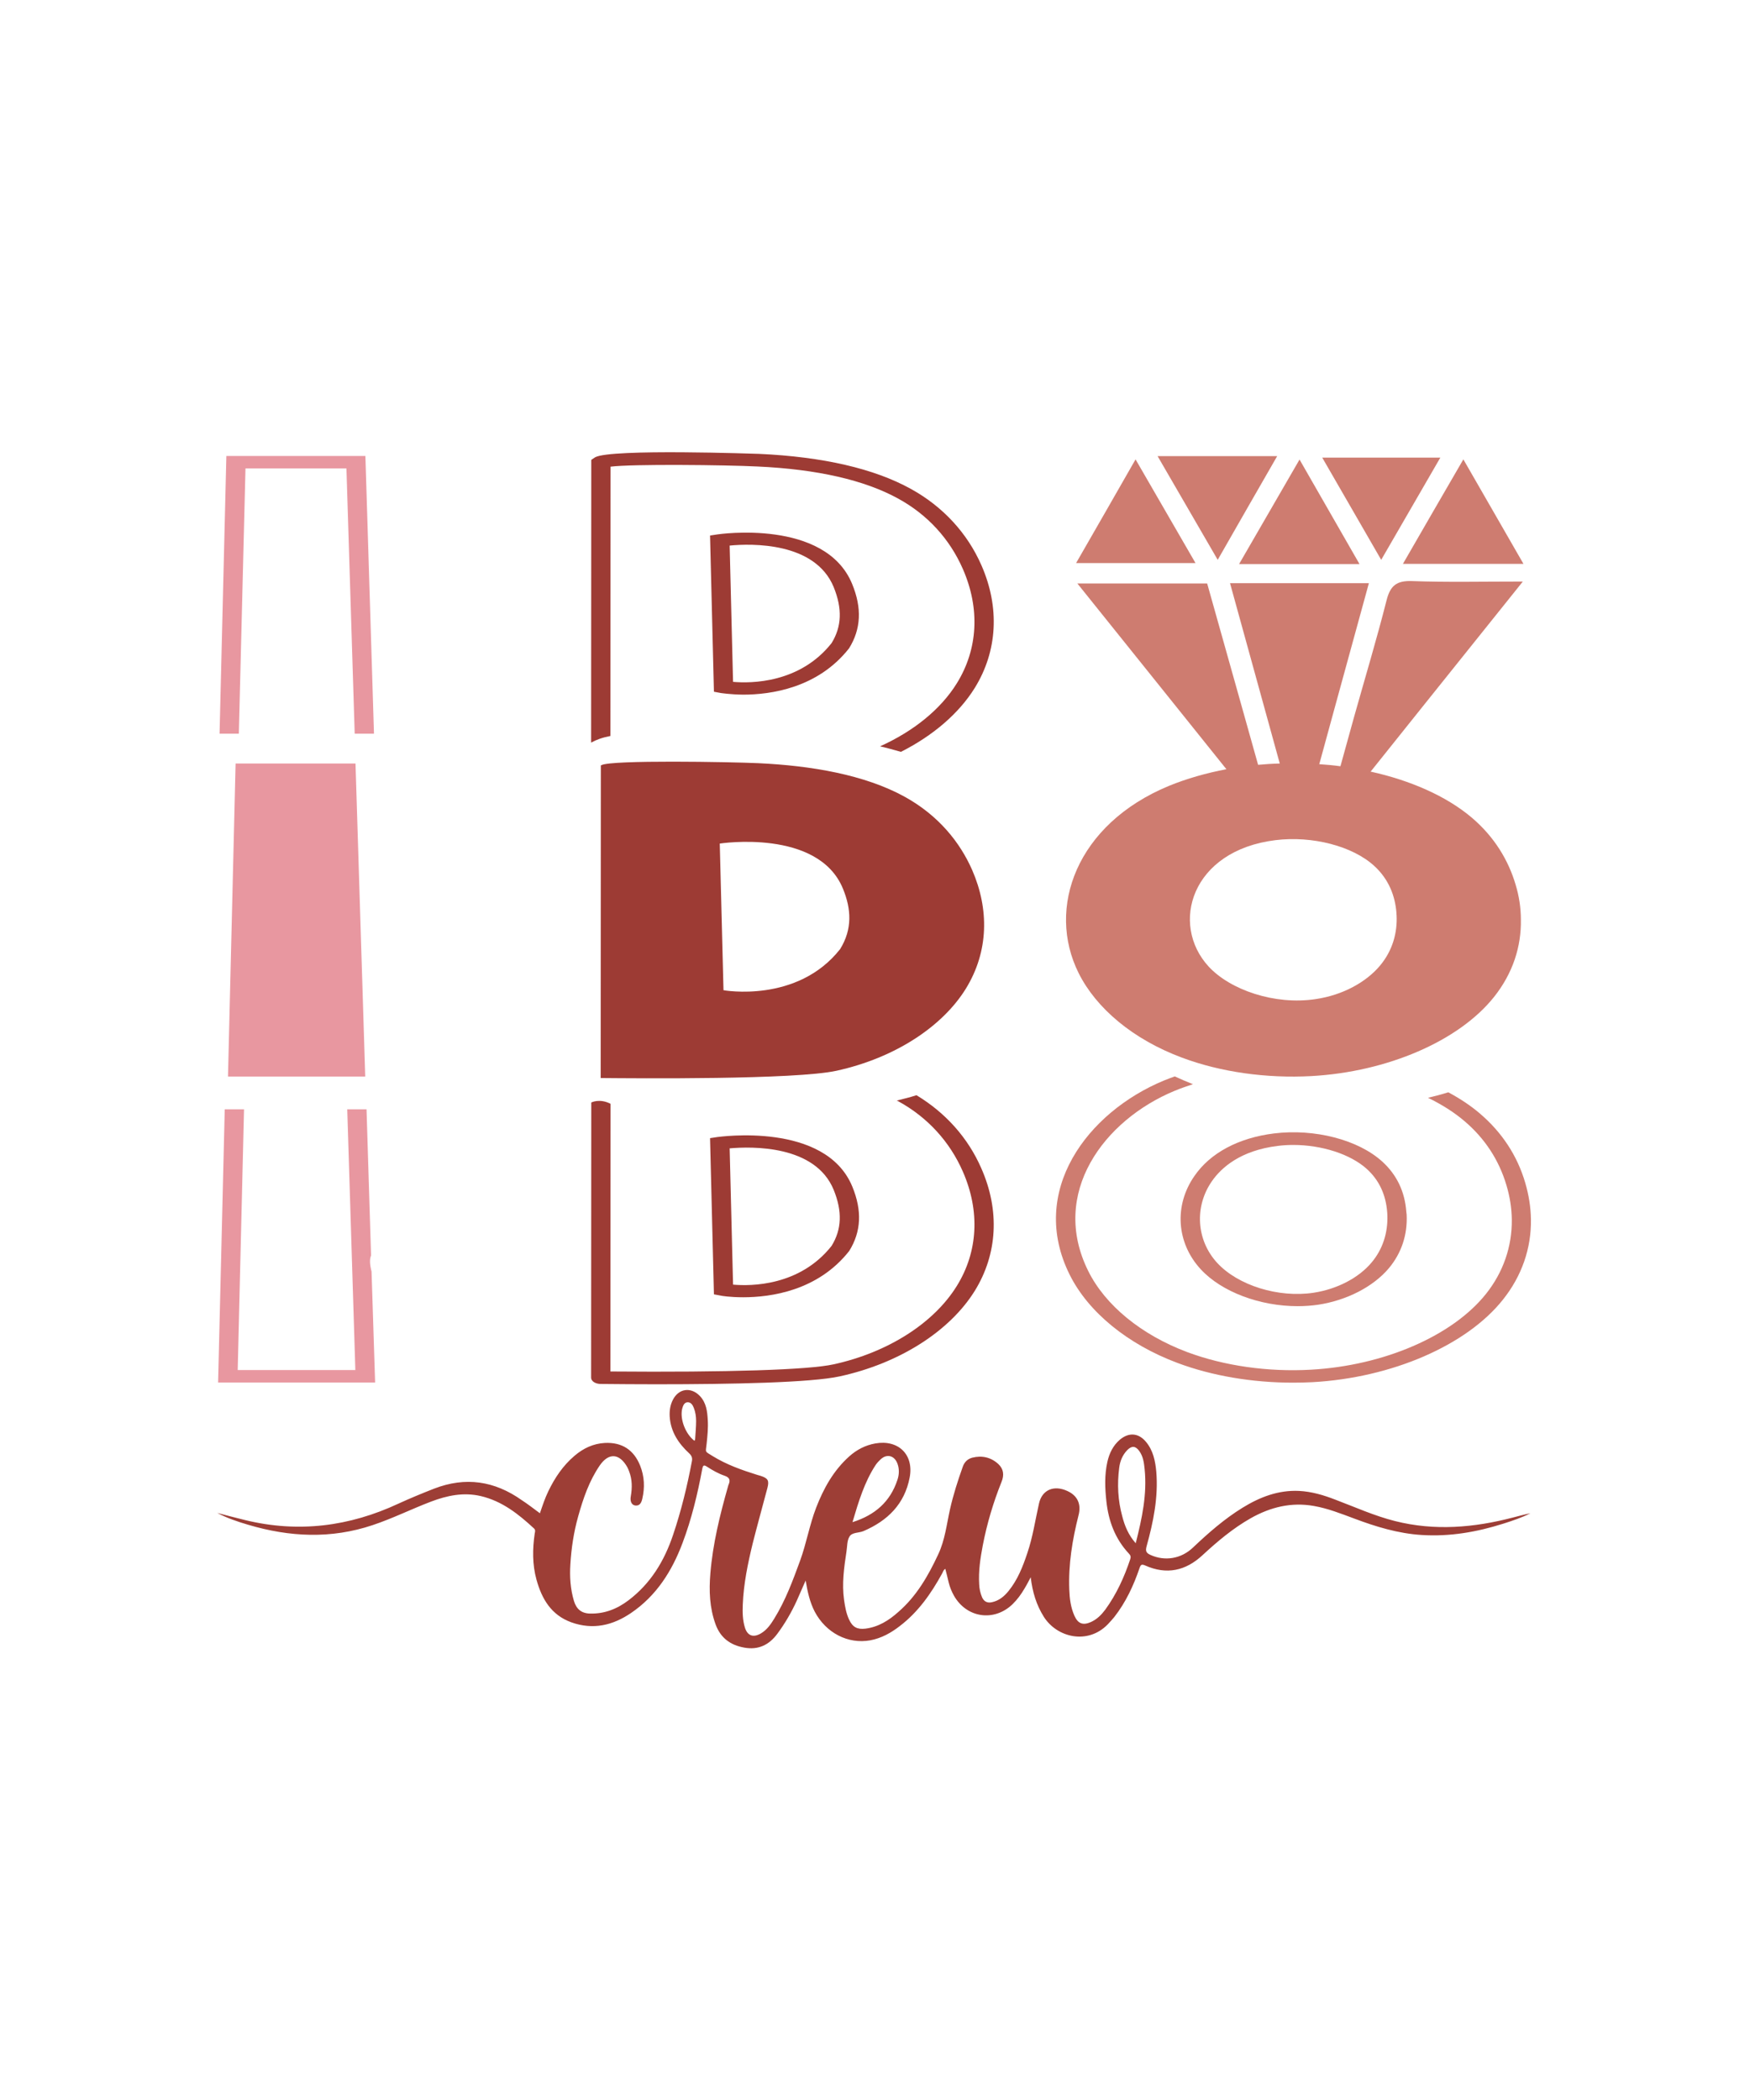
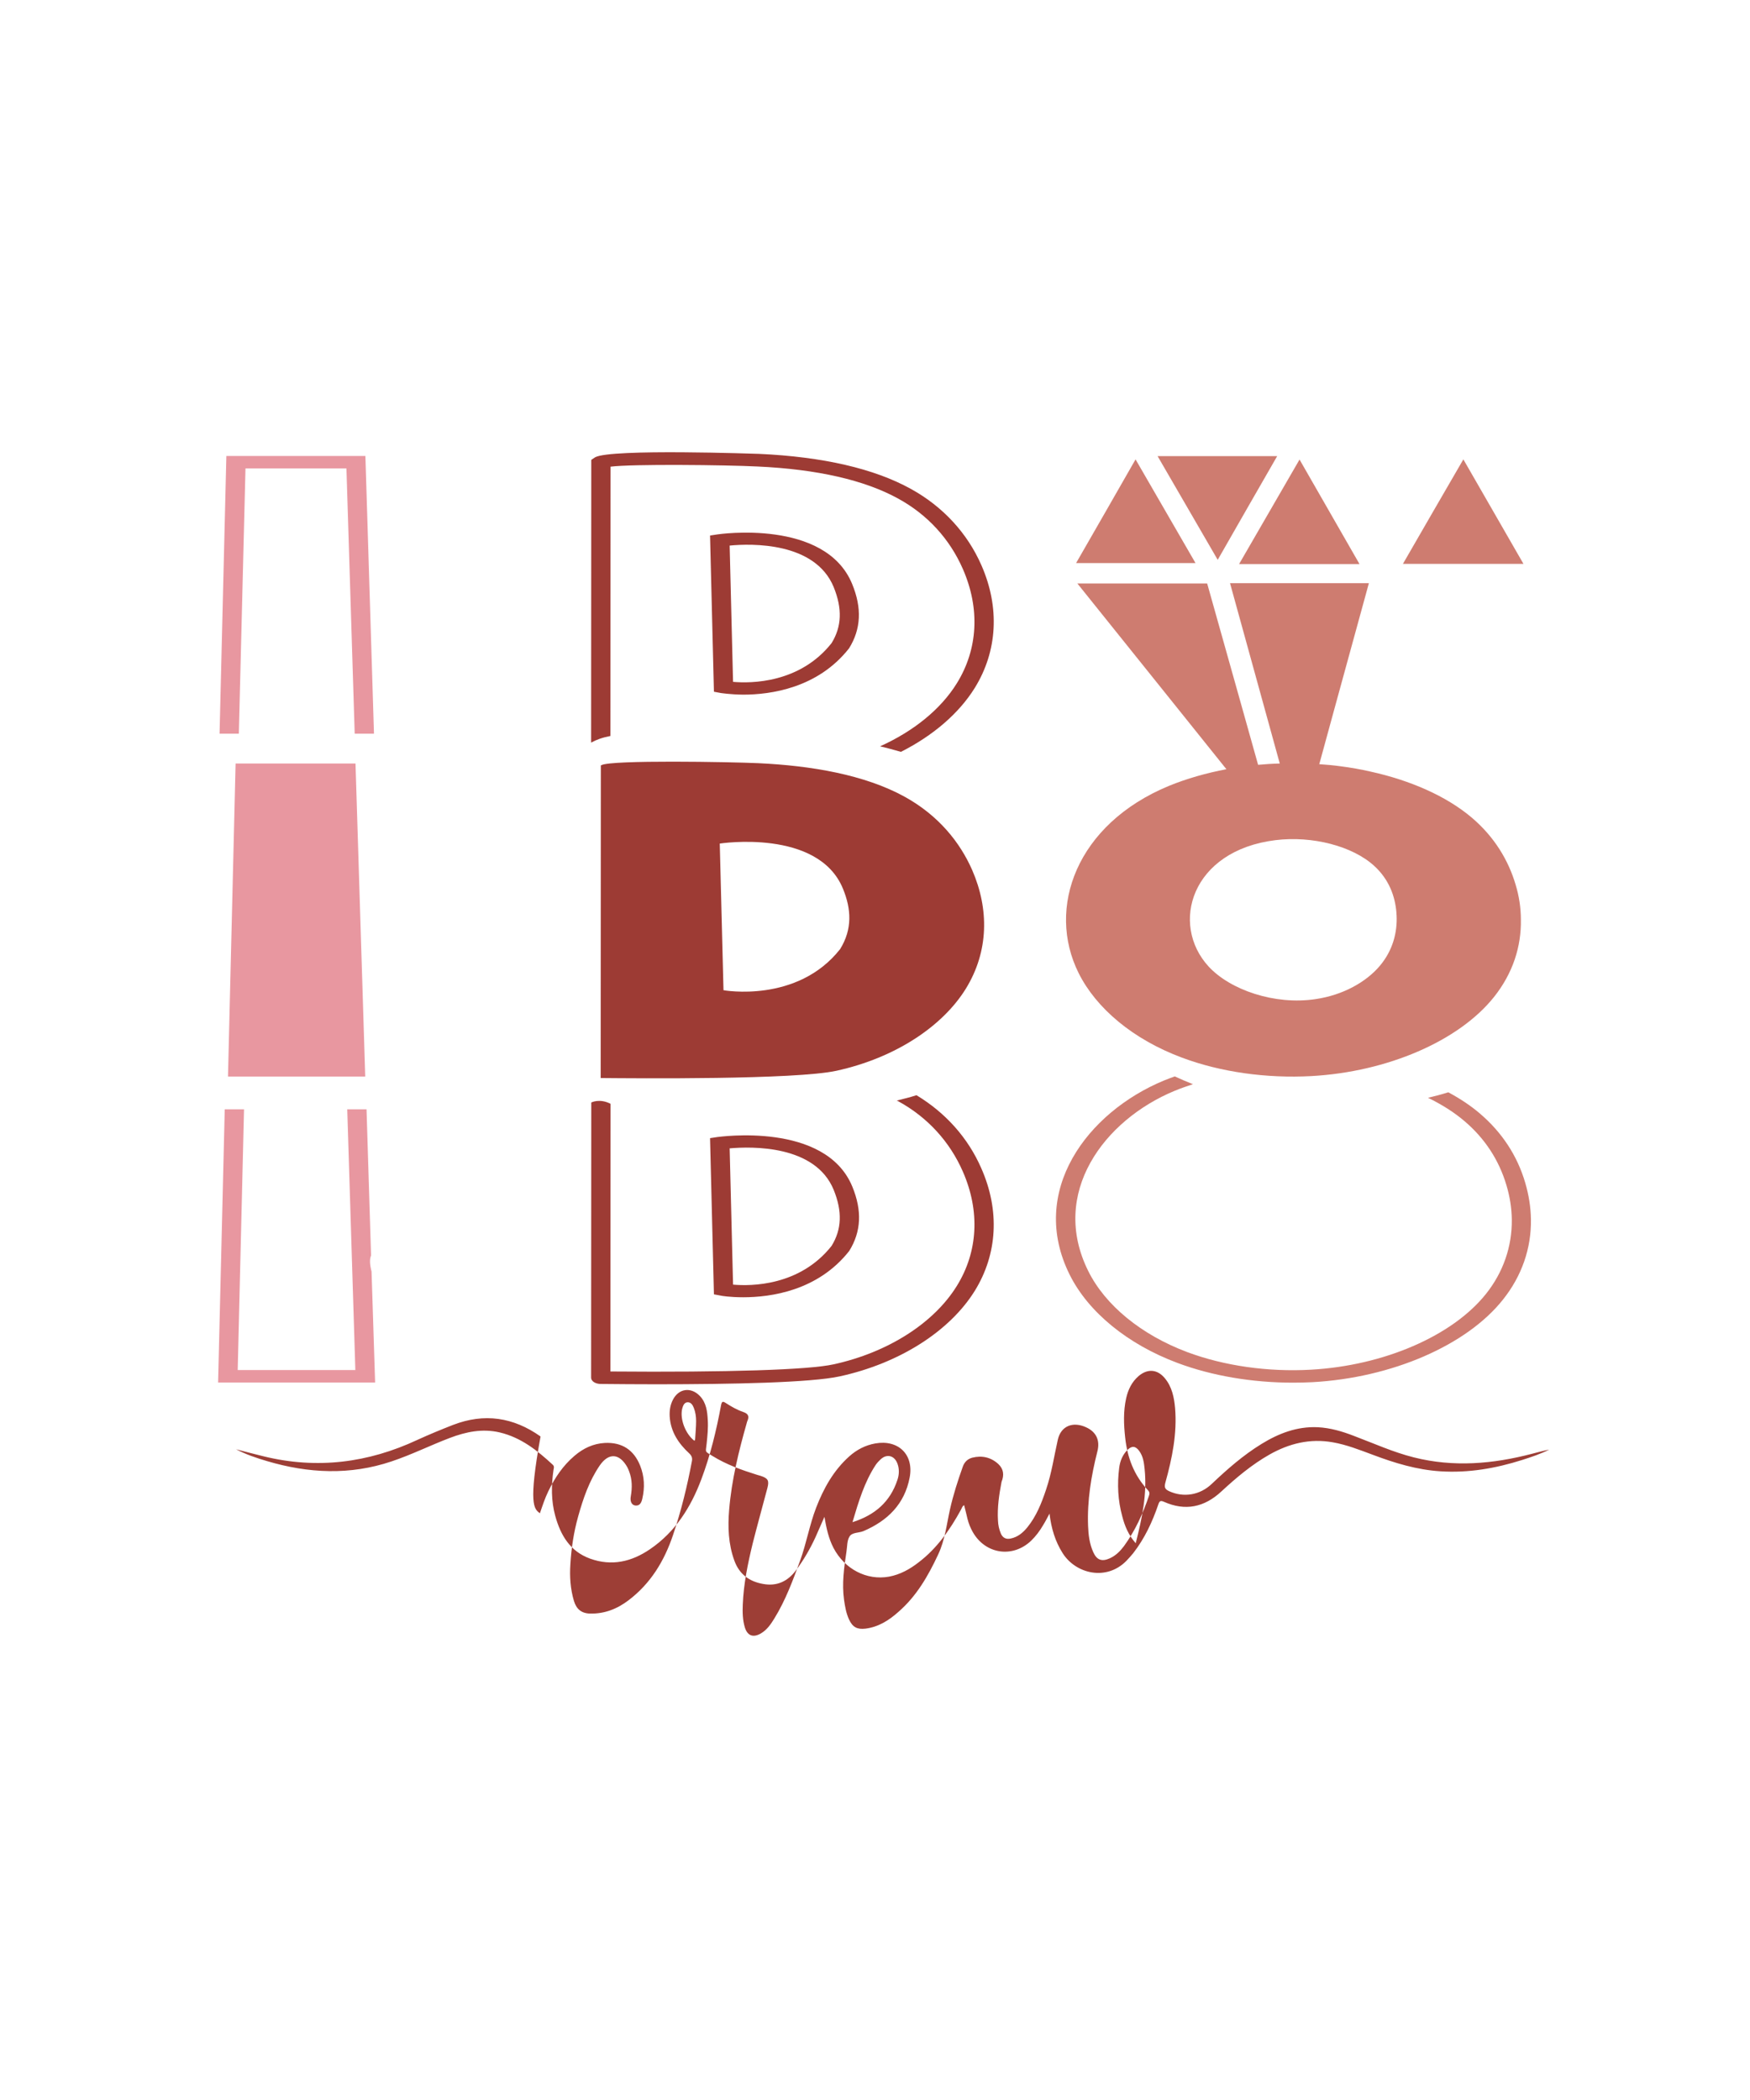
<svg xmlns="http://www.w3.org/2000/svg" xml:space="preserve" data-sanitized-enable-background="new 0 0 1080 1296" viewBox="0 0 1080 1296" y="0px" x="0px" id="Layer_1" version="1.1">
  <g>
    <g>
      <g>
        <g>
-           <path d="M333.2,933.9c1.6-4.7,3.1-9.3,5.2-13.6c4-8.3,9.1-15.9,16.2-21.9c5.4-4.6,11.5-7.5,18.7-7.9      c10.6-0.5,17.9,4.3,21.8,14.1c2.6,6.6,2.9,13.4,1.3,20.3c-0.5,2.2-1.4,4.6-4.4,4.2c-2.2-0.3-3.3-2.6-2.7-5.7      c0.9-5.3,0.9-10.4-1.1-15.5c-0.3-0.9-0.7-1.7-1.1-2.5c-4.8-8.5-11.4-9-16.9-1.1c-6.6,9.6-10.3,20.5-13.4,31.6      c-2.7,9.6-4.2,19.5-4.8,29.5c-0.5,7.6,0,15.2,2.2,22.6c1.5,5,4.6,7.7,10,7.8c9,0.2,16.7-2.9,23.7-8.2      c13.7-10.4,22.1-24.3,27.5-40.4c5-14.8,8.7-30,11.6-45.4c0.4-2-0.1-3.4-1.6-4.8c-6.7-6.2-11.5-13.4-12.1-22.8      c-0.2-3.6,0.3-7,1.9-10.2c3.6-7.2,11.2-8.2,16.7-2.5c4,4.2,4.6,9.5,4.9,14.9c0.3,4.8-0.2,9.7-0.7,14.5c-0.6,5.8-1.4,4.5,3.7,7.7      c8.6,5.3,17.9,8.6,27.5,11.6c0.7,0.2,1.4,0.4,2.1,0.6c4.6,1.5,5.4,2.9,4.2,7.5c-3,11.4-6.2,22.8-9.1,34.3      c-3,12.4-5.6,24.9-6.1,37.7c-0.2,4.7-0.1,9.5,1.3,14.1c1.6,5.1,5.1,6.4,9.8,3.7c3.8-2.2,6.2-5.7,8.4-9.3      c6.9-11.2,11.4-23.4,15.9-35.7c3.9-10.7,5.8-22.1,9.9-32.7c4.6-11.9,10.7-22.9,20.4-31.6c4.6-4.1,9.9-6.9,16.1-8      c14.2-2.5,23.9,6.9,21.2,21c-3.1,16.4-13.6,26.7-28.5,33.1c-2.9,1.2-7,0.7-8.6,3.3c-1.6,2.5-1.4,6.1-1.9,9.3      c-1.5,9.9-2.9,19.8-1.5,29.8c0.6,4.2,1.3,8.3,3.1,12.2c2.2,4.7,5,6.2,10.1,5.6c8-1,14.5-5.1,20.3-10.3      c11.2-9.7,18.4-22.2,24.6-35.5c4.2-8.9,5.2-18.5,7.3-27.9c2-8.9,4.8-17.6,7.9-26.3c1-2.8,2.9-4.7,5.8-5.5      c6-1.5,11.5-0.3,16.1,3.9c3.3,3.1,3.7,6.8,2,11c-5.1,12.7-9,25.8-11.6,39.3c-1.5,7.9-2.7,15.8-2.2,23.9c0.1,2.8,0.7,5.5,1.8,8.1      c1.2,2.6,3.2,3.6,6,3c4.4-0.9,7.6-3.6,10.3-6.9c5.6-6.9,8.8-15,11.6-23.4c3.4-10,4.9-20.4,7.2-30.6c1.9-8.6,9.3-11.5,17.4-7.8      c6.5,2.9,8.8,8.3,7,15.1c-3.8,15-6.3,30.2-5.7,45.8c0.2,5.6,0.9,11.1,3.2,16.2c2.2,4.9,5.3,6,10.2,3.8c3.7-1.7,6.4-4.4,8.8-7.6      c6.9-9.5,11.7-20,15.4-31.1c0.5-1.4,0.3-2.4-0.8-3.5c-8.5-9.1-12.6-20.1-13.9-32.3c-0.9-8.1-1.2-16.2,0.6-24.3      c1.2-5.3,3.5-10.1,7.7-13.7c5.6-4.7,11.6-4.2,16.2,1.4c4.4,5.3,5.7,11.8,6.3,18.4c1.3,15.7-1.8,30.9-6,46      c-0.8,3-0.2,4.1,2.4,5.3c8.8,4,18.9,2.5,26.3-4.6c9.5-9,19.3-17.6,30.5-24.5c10.7-6.6,22.1-11,34.9-10.4      c7.8,0.4,15.2,2.6,22.4,5.4c12.2,4.6,24.1,10,36.8,13.2c24.5,6.2,48.8,4.1,72.9-2.2c3.5-0.9,7.1-1.9,10.7-2.6      c-5.4,2.7-11,4.6-16.7,6.4c-16.4,5.2-33.1,8.1-50.4,7c-14.5-0.9-28.3-5.1-41.8-10.2c-8.1-3-16.1-6.2-24.7-7.7      c-14-2.5-26.9,0.7-39.1,7.6c-10.9,6.2-20.4,14.2-29.6,22.7c-10.5,9.8-22.3,12.3-35.5,6.4c-2.1-0.9-2.7-0.5-3.4,1.5      c-3.7,10.9-8.5,21.2-15.6,30.3c-1.3,1.6-2.7,3.1-4.1,4.6c-12.3,12.6-31.2,8.2-39.4-4.7c-4.6-7.3-7-15.2-8.1-24.4      c-1.4,2.6-2.5,4.8-3.8,6.9c-2.1,3.6-4.5,6.9-7.5,9.8c-11.4,10.9-28.3,8.4-36.1-5.4c-1.4-2.5-2.5-5.2-3.2-8      c-0.7-2.8-1.3-5.6-2.1-8.5c-1.2,0.6-1.4,1.9-2,2.9c-6.8,12.4-14.8,23.8-26.1,32.4c-5.4,4.2-11.3,7.5-18.2,8.8      c-13.8,2.5-27.4-4.6-34.3-17.7c-3-5.8-4.4-12.1-5.6-19.2c-2,4.6-3.7,8.5-5.5,12.5c-3.3,7.2-7.3,14.1-12,20.4      c-5.1,6.9-11.8,10.1-20.4,8.5c-8.6-1.5-14.7-6.1-17.7-14.4c-3.7-10.2-4.1-20.7-3.2-31.4c1.5-18.3,5.9-36.1,10.9-53.7      c0.1-0.4,0.2-0.8,0.4-1.2c1.2-2.8,0.4-4.4-2.6-5.4c-3.8-1.3-7.3-3.3-10.7-5.5c-1.9-1.2-2.5-1.2-3,1.3      c-2.9,15.6-6.6,31-12.2,45.8c-6.5,17.3-16.1,32.5-31.7,43.1c-11.3,7.7-23.5,10.6-36.9,5.8c-12.4-4.5-18.2-14.4-21.5-26.3      c-2.6-9.4-2.5-18.9-1.1-28.5c0.2-1.1,0.6-2.1-0.4-3.1c-9.6-8.9-19.7-16.9-32.8-20c-10.7-2.5-20.8-0.4-30.8,3.4      c-12.1,4.6-23.7,10.4-36,14.5c-25.6,8.6-51.2,7.4-76.8-0.2c-6.5-1.9-13-4.1-19.1-7.3c5.7,1.5,11.5,3,17.2,4.4      c32.8,8,64.3,4,94.7-10.2c7.2-3.3,14.5-6.3,21.9-9.2c19.4-7.5,37.3-4.8,54.1,7.1C326,928.4,329.5,931.2,333.2,933.9z       M700.9,952.4c3.9-15.4,7.1-30.3,5.5-45.8c-0.4-3.9-0.9-7.8-3.3-11.1c-2.3-3.2-4.6-3.4-7.4-0.6c-3,3.1-4.5,6.9-5,11      c-1.3,10.1-0.8,20.1,1.9,29.9C694.1,941.7,696.4,947.3,700.9,952.4z M526.1,939.4c14-4.4,23.3-12.7,27.7-26      c1.1-3.2,1.3-6.7,0.1-10c-1.8-5.1-6.5-6.4-10.4-2.8c-1.1,1-2.2,2.2-3.1,3.5C533.5,914.6,529.9,926.6,526.1,939.4z M428.6,889.2      c0.2-0.4,0.4-0.8,0.4-1.1c0.2-3.7,0.6-7.4,0.6-11.1c0-2.8-0.4-5.5-1.4-8.1c-0.7-1.8-1.8-3.6-3.9-3.5c-2.1,0.1-2.8,2.2-3.3,4      C419.5,875.7,423,885,428.6,889.2z" fill="#9D3E36" />
+           <path d="M333.2,933.9c1.6-4.7,3.1-9.3,5.2-13.6c4-8.3,9.1-15.9,16.2-21.9c5.4-4.6,11.5-7.5,18.7-7.9      c10.6-0.5,17.9,4.3,21.8,14.1c2.6,6.6,2.9,13.4,1.3,20.3c-0.5,2.2-1.4,4.6-4.4,4.2c-2.2-0.3-3.3-2.6-2.7-5.7      c0.9-5.3,0.9-10.4-1.1-15.5c-0.3-0.9-0.7-1.7-1.1-2.5c-4.8-8.5-11.4-9-16.9-1.1c-6.6,9.6-10.3,20.5-13.4,31.6      c-2.7,9.6-4.2,19.5-4.8,29.5c-0.5,7.6,0,15.2,2.2,22.6c1.5,5,4.6,7.7,10,7.8c9,0.2,16.7-2.9,23.7-8.2      c13.7-10.4,22.1-24.3,27.5-40.4c5-14.8,8.7-30,11.6-45.4c0.4-2-0.1-3.4-1.6-4.8c-6.7-6.2-11.5-13.4-12.1-22.8      c-0.2-3.6,0.3-7,1.9-10.2c3.6-7.2,11.2-8.2,16.7-2.5c4,4.2,4.6,9.5,4.9,14.9c0.3,4.8-0.2,9.7-0.7,14.5c-0.6,5.8-1.4,4.5,3.7,7.7      c8.6,5.3,17.9,8.6,27.5,11.6c0.7,0.2,1.4,0.4,2.1,0.6c4.6,1.5,5.4,2.9,4.2,7.5c-3,11.4-6.2,22.8-9.1,34.3      c-3,12.4-5.6,24.9-6.1,37.7c-0.2,4.7-0.1,9.5,1.3,14.1c1.6,5.1,5.1,6.4,9.8,3.7c3.8-2.2,6.2-5.7,8.4-9.3      c6.9-11.2,11.4-23.4,15.9-35.7c3.9-10.7,5.8-22.1,9.9-32.7c4.6-11.9,10.7-22.9,20.4-31.6c4.6-4.1,9.9-6.9,16.1-8      c14.2-2.5,23.9,6.9,21.2,21c-3.1,16.4-13.6,26.7-28.5,33.1c-2.9,1.2-7,0.7-8.6,3.3c-1.6,2.5-1.4,6.1-1.9,9.3      c-1.5,9.9-2.9,19.8-1.5,29.8c0.6,4.2,1.3,8.3,3.1,12.2c2.2,4.7,5,6.2,10.1,5.6c8-1,14.5-5.1,20.3-10.3      c11.2-9.7,18.4-22.2,24.6-35.5c4.2-8.9,5.2-18.5,7.3-27.9c2-8.9,4.8-17.6,7.9-26.3c1-2.8,2.9-4.7,5.8-5.5      c6-1.5,11.5-0.3,16.1,3.9c3.3,3.1,3.7,6.8,2,11c-1.5,7.9-2.7,15.8-2.2,23.9c0.1,2.8,0.7,5.5,1.8,8.1      c1.2,2.6,3.2,3.6,6,3c4.4-0.9,7.6-3.6,10.3-6.9c5.6-6.9,8.8-15,11.6-23.4c3.4-10,4.9-20.4,7.2-30.6c1.9-8.6,9.3-11.5,17.4-7.8      c6.5,2.9,8.8,8.3,7,15.1c-3.8,15-6.3,30.2-5.7,45.8c0.2,5.6,0.9,11.1,3.2,16.2c2.2,4.9,5.3,6,10.2,3.8c3.7-1.7,6.4-4.4,8.8-7.6      c6.9-9.5,11.7-20,15.4-31.1c0.5-1.4,0.3-2.4-0.8-3.5c-8.5-9.1-12.6-20.1-13.9-32.3c-0.9-8.1-1.2-16.2,0.6-24.3      c1.2-5.3,3.5-10.1,7.7-13.7c5.6-4.7,11.6-4.2,16.2,1.4c4.4,5.3,5.7,11.8,6.3,18.4c1.3,15.7-1.8,30.9-6,46      c-0.8,3-0.2,4.1,2.4,5.3c8.8,4,18.9,2.5,26.3-4.6c9.5-9,19.3-17.6,30.5-24.5c10.7-6.6,22.1-11,34.9-10.4      c7.8,0.4,15.2,2.6,22.4,5.4c12.2,4.6,24.1,10,36.8,13.2c24.5,6.2,48.8,4.1,72.9-2.2c3.5-0.9,7.1-1.9,10.7-2.6      c-5.4,2.7-11,4.6-16.7,6.4c-16.4,5.2-33.1,8.1-50.4,7c-14.5-0.9-28.3-5.1-41.8-10.2c-8.1-3-16.1-6.2-24.7-7.7      c-14-2.5-26.9,0.7-39.1,7.6c-10.9,6.2-20.4,14.2-29.6,22.7c-10.5,9.8-22.3,12.3-35.5,6.4c-2.1-0.9-2.7-0.5-3.4,1.5      c-3.7,10.9-8.5,21.2-15.6,30.3c-1.3,1.6-2.7,3.1-4.1,4.6c-12.3,12.6-31.2,8.2-39.4-4.7c-4.6-7.3-7-15.2-8.1-24.4      c-1.4,2.6-2.5,4.8-3.8,6.9c-2.1,3.6-4.5,6.9-7.5,9.8c-11.4,10.9-28.3,8.4-36.1-5.4c-1.4-2.5-2.5-5.2-3.2-8      c-0.7-2.8-1.3-5.6-2.1-8.5c-1.2,0.6-1.4,1.9-2,2.9c-6.8,12.4-14.8,23.8-26.1,32.4c-5.4,4.2-11.3,7.5-18.2,8.8      c-13.8,2.5-27.4-4.6-34.3-17.7c-3-5.8-4.4-12.1-5.6-19.2c-2,4.6-3.7,8.5-5.5,12.5c-3.3,7.2-7.3,14.1-12,20.4      c-5.1,6.9-11.8,10.1-20.4,8.5c-8.6-1.5-14.7-6.1-17.7-14.4c-3.7-10.2-4.1-20.7-3.2-31.4c1.5-18.3,5.9-36.1,10.9-53.7      c0.1-0.4,0.2-0.8,0.4-1.2c1.2-2.8,0.4-4.4-2.6-5.4c-3.8-1.3-7.3-3.3-10.7-5.5c-1.9-1.2-2.5-1.2-3,1.3      c-2.9,15.6-6.6,31-12.2,45.8c-6.5,17.3-16.1,32.5-31.7,43.1c-11.3,7.7-23.5,10.6-36.9,5.8c-12.4-4.5-18.2-14.4-21.5-26.3      c-2.6-9.4-2.5-18.9-1.1-28.5c0.2-1.1,0.6-2.1-0.4-3.1c-9.6-8.9-19.7-16.9-32.8-20c-10.7-2.5-20.8-0.4-30.8,3.4      c-12.1,4.6-23.7,10.4-36,14.5c-25.6,8.6-51.2,7.4-76.8-0.2c-6.5-1.9-13-4.1-19.1-7.3c5.7,1.5,11.5,3,17.2,4.4      c32.8,8,64.3,4,94.7-10.2c7.2-3.3,14.5-6.3,21.9-9.2c19.4-7.5,37.3-4.8,54.1,7.1C326,928.4,329.5,931.2,333.2,933.9z       M700.9,952.4c3.9-15.4,7.1-30.3,5.5-45.8c-0.4-3.9-0.9-7.8-3.3-11.1c-2.3-3.2-4.6-3.4-7.4-0.6c-3,3.1-4.5,6.9-5,11      c-1.3,10.1-0.8,20.1,1.9,29.9C694.1,941.7,696.4,947.3,700.9,952.4z M526.1,939.4c14-4.4,23.3-12.7,27.7-26      c1.1-3.2,1.3-6.7,0.1-10c-1.8-5.1-6.5-6.4-10.4-2.8c-1.1,1-2.2,2.2-3.1,3.5C533.5,914.6,529.9,926.6,526.1,939.4z M428.6,889.2      c0.2-0.4,0.4-0.8,0.4-1.1c0.2-3.7,0.6-7.4,0.6-11.1c0-2.8-0.4-5.5-1.4-8.1c-0.7-1.8-1.8-3.6-3.9-3.5c-2.1,0.1-2.8,2.2-3.3,4      C419.5,875.7,423,885,428.6,889.2z" fill="#9D3E36" />
        </g>
      </g>
    </g>
    <g>
      <g>
        <g>
          <path d="M231.5,853.2h-96.9l4.1-168.6h11.9l-3.9,160.9h72.6l-5-160.9h11.9l2.8,90.2c-1,2.4-0.8,5.6,0.3,9.9      L231.5,853.2z M147.4,452.8h-11.9l4.2-171.4h85.8l5.3,171.4h-11.9l-5.1-163.7h-62.3L147.4,452.8z M145.4,471.2h74l6,193.2h-84.7      L145.4,471.2z" fill="#E897A0" />
        </g>
      </g>
    </g>
    <g>
      <g>
        <g>
          <path d="M601.6,796.6c-15.5,25-46.6,44.8-83.3,52.8c-17.7,3.9-66.4,4.9-113.4,4.9c-11.7,0-23.2-0.1-34.2-0.2      c-2.8,0-5.9-1.4-5.9-4l0.1-169.7c0,0,5.1-2.7,11.9,0.8c0,46.1-0.1,144.7-0.1,165.2c72.3,0.6,122.4-1,137.7-4.4      c33.5-7.3,61.9-25.4,76.1-48.4c13.1-21.1,14.4-46.2,3.7-70.6c-8.1-18.5-21.8-33.5-39.9-43.4c-0.3-0.2-0.6-0.3-0.9-0.4      c4.1-1,8.2-2,12.2-3.3c18,10.9,31.8,26.3,40,45.1C617.1,747,615.6,773.9,601.6,796.6z M376.7,454.2c-5.1,1-8.6,2.3-11.9,4.1      l0.1-174.5l2.4-1.6c9.7-5.4,100.3-2.1,101.2-2.1c39.4,1.8,71,9.1,93.6,21.6c19.8,10.9,34.9,27.3,43.6,47.2      c11.4,26,9.9,52.9-4.1,75.6c-9.8,15.8-25.8,29.5-45.6,39.5c-4.2-1.2-8.5-2.4-12.9-3.4c20.7-9.3,37.5-22.9,47.4-38.9      c13.1-21.1,14.4-46.2,3.7-70.6c-8.1-18.5-21.8-33.5-39.9-43.4c-20.7-11.4-49.9-18.1-86.7-19.8c-20.5-1-77.1-1.6-90.8,0.1      C376.8,305.2,376.7,407,376.7,454.2z M516.3,660.8c-25.5,5.6-123.7,4.7-145.6,4.5l0.1-192.9c0,0,0.2-0.2,0.4-0.2      c6-3.3,79.6-2,96.9-1.2c32.4,1.5,65.5,7.1,90.2,20.7c21,11.6,34.2,28.2,41.7,45.3c10.4,23.9,10.3,50-3.9,73.1      C581.8,633.3,552.7,652.8,516.3,660.8z M444.9,427.7l-4.3-0.8l-2.4-96.4l4.6-0.7c0.7-0.1,66.5-9.8,83.1,30.6      c6.1,14.8,5.5,27.8-1.9,39.7c-19.3,24.6-48.4,28.6-65.4,28.6C450.5,428.6,445.1,427.7,444.9,427.7z M526,732.3      c6.1,14.8,5.5,27.8-1.9,39.7c-19.3,24.6-48.4,28.6-65.4,28.6c-8.2,0-13.6-0.9-13.8-1l-4.3-0.8l-2.4-96.4l4.6-0.7      C443.5,701.7,509.4,692,526,732.3z M520.2,548.4c-15.3-37.2-76-27.8-76-27.8l2.3,90.5c0,0,45.5,8.3,72-25.4      C526.1,573.4,525.4,561,520.2,548.4z M450.3,336.7l2.1,84.1c11.1,1,41.2,0.9,60.8-23.9c6.3-10.2,6.7-21.3,1.3-34.6      C503,334.4,463.9,335.4,450.3,336.7z M514.5,734.3c-11.4-27.8-50.5-26.8-64.2-25.6l2.1,84.1c11.1,1,41.2,0.9,60.8-23.9      C519.5,758.7,519.9,747.6,514.5,734.3z" fill="#9D3B34" />
        </g>
      </g>
    </g>
    <g>
      <g>
        <g>
-           <path d="M867.9,747.9c-0.9-12.5-5.9-22.9-14.8-31c-14.8-13.5-41.7-20.5-66.9-17.4c-21.8,2.7-39.3,12-49.1,26.3      c-12.6,18.1-11.1,41.2,3.9,57.5c13,14.1,36.7,22.8,59.8,22.8c4.3,0,8.6-0.3,12.7-0.9c17.7-2.7,34-11.1,43.6-22.5      c7.8-9.3,11.6-20.7,11-33.1L867.9,747.9z M846.5,779.1c-8,9.6-21.4,16.5-35.8,18.7c-21.7,3.3-46.7-4.5-59.5-18.4      c-12.9-14-14.2-34.7-3.3-50.4c5.8-8.4,17.7-19,40.6-21.8c3.1-0.4,6.3-0.6,9.6-0.6c17.5,0,35.2,5.6,45.4,14.8      c7.6,6.9,11.8,15.9,12.6,26.8l0.1,1.6C856.6,760.9,853.3,771,846.5,779.1z" fill="#CE7C70" />
-         </g>
+           </g>
      </g>
      <g>
        <g>
          <path d="M913.3,687.2c-5.6-4.8-12.2-9.2-19.5-13.1c-4.1,1.3-8.3,2.4-12.5,3.4c8.6,4.2,16.2,9,22.5,14.4      c12.5,10.6,21.3,24,25.9,39.6c2.1,7,3.2,14.1,3.3,21.1v0c0.2,16.7-5.3,32.6-16,46c-20.7,25.9-63,44.2-108,46.7      c-26.6,1.5-53.7-2.4-76.4-10.9c-28.2-10.6-50.5-28.8-61-50c-23.9-48,9.6-93.1,53.3-111.2c3.6-1.5,7.4-2.8,11.3-4.1      c-3.8-1.5-7.5-3.1-11.2-4.8c-2.2,0.8-4.4,1.6-6.6,2.5c-47.4,19.6-84,68.4-58.2,120c11.5,23,35.7,42.8,66.4,54.3      c21.3,8,46.2,12.2,71.3,12.2c4,0,8.1-0.1,12.1-0.3c48.9-2.7,95.1-22.7,117.5-50.9c11.6-14.5,17.6-31.7,17.3-49.6      c-0.1-7.4-1.3-15-3.5-22.5C936.4,713.2,926.9,698.8,913.3,687.2z" fill="#CE7C70" />
        </g>
      </g>
    </g>
    <g>
      <g>
        <g>
          <path d="M935.3,545.8c-4.4-14.8-12.9-29.2-27-41.2c-15.7-13.3-37.9-23-62.4-28.4c-6.1-1.4-12.3-2.5-18.6-3.3      c-4.3-0.6-8.7-1-13.2-1.3c-0.4,0-0.8,0-1.3-0.1c-7.6-0.5-15.4-0.6-23.1-0.3c-4.4,0.1-8.9,0.4-13.3,0.8      c-6.6,0.6-13.1,1.5-19.5,2.7c-12.5,2.4-24.5,5.8-35.5,10.3c-57.1,23.6-75.8,75.4-55.7,115.6c10.8,21.6,33.4,40.8,63.7,52.1      c24,9,52.3,12.9,79.9,11.4c47-2.6,91.1-21.7,112.7-48.8c11.7-14.7,16.9-31.2,16.6-47.8C938.6,560.3,937.5,553,935.3,545.8z       M851.6,596c-8.3,9.9-22.6,18.1-39.7,20.6c-25.3,3.8-52.7-5.7-66-20.1c-24-26.1-10.8-71.6,41.2-78c22.7-2.8,47.6,3.6,61,15.9      c9.1,8.3,12.9,18.7,13.7,28.9c0,0.5,0,1.1,0.1,1.6C862.4,575.6,859.5,586.6,851.6,596z" fill="#CE7C70" />
        </g>
      </g>
      <g>
        <g>
          <g>
            <path d="M759.1,359.9c29.1,0,55.9,0,85.7,0c-14,51-27.8,101.3-42.7,155.9C787.1,461.5,773.3,411.4,759.1,359.9z" fill="#CE7C70" />
          </g>
        </g>
        <g>
          <g>
-             <path d="M939.8,358.9c-41.5,51.8-80.8,100.8-120,149.9c-0.7-0.3-1.5-0.5-2.2-0.8c6-21.9,12-43.8,18.1-65.7       c6.7-23.9,13.9-47.7,20-71.8c2.3-9.1,6.2-12.2,15.6-11.9C892.7,359.4,914.1,358.9,939.8,358.9z" fill="#CE7C70" />
-           </g>
+             </g>
        </g>
        <g>
          <g>
            <path d="M745,360.1c13.6,48.4,27.4,97.4,41.1,146.4c-0.9,0.4-1.8,0.9-2.7,1.3c-39-48.6-78-97.3-118.5-147.7       C692.6,360.1,718.1,360.1,745,360.1z" fill="#CE7C70" />
          </g>
        </g>
        <g>
          <g>
            <path d="M700.8,283.5c12.8,22.2,24.4,42.2,37,64c-25,0-48.2,0-73.7,0C676.3,326.4,687.9,306,700.8,283.5z" fill="#CE7C70" />
          </g>
        </g>
        <g>
          <g>
            <path d="M764.7,348.1c13-22.5,24.8-42.8,37.3-64.5c12.7,22.1,24.4,42.5,37,64.5       C813.7,348.1,790.7,348.1,764.7,348.1z" fill="#CE7C70" />
          </g>
        </g>
        <g>
          <g>
            <path d="M865.8,348c12.9-22.4,24.7-42.8,37.3-64.5c12.7,22,24.4,42.4,37.1,64.5C914.7,348,891.7,348,865.8,348z" fill="#CE7C70" />
          </g>
        </g>
        <g>
          <g>
            <path d="M714.4,281.5c25.2,0,48,0,73.8,0c-12.5,21.7-24,41.8-36.7,64C738.7,323.4,727.2,303.6,714.4,281.5z" fill="#CE7C70" />
          </g>
        </g>
        <g>
          <g>
-             <path d="M852.4,345.5c-12.8-22.2-24.2-41.9-36.4-63.1c24.6,0,47.8,0,72.9,0       C876.8,303.3,865.3,323.2,852.4,345.5z" fill="#CE7C70" />
-           </g>
+             </g>
        </g>
      </g>
    </g>
  </g>
</svg>